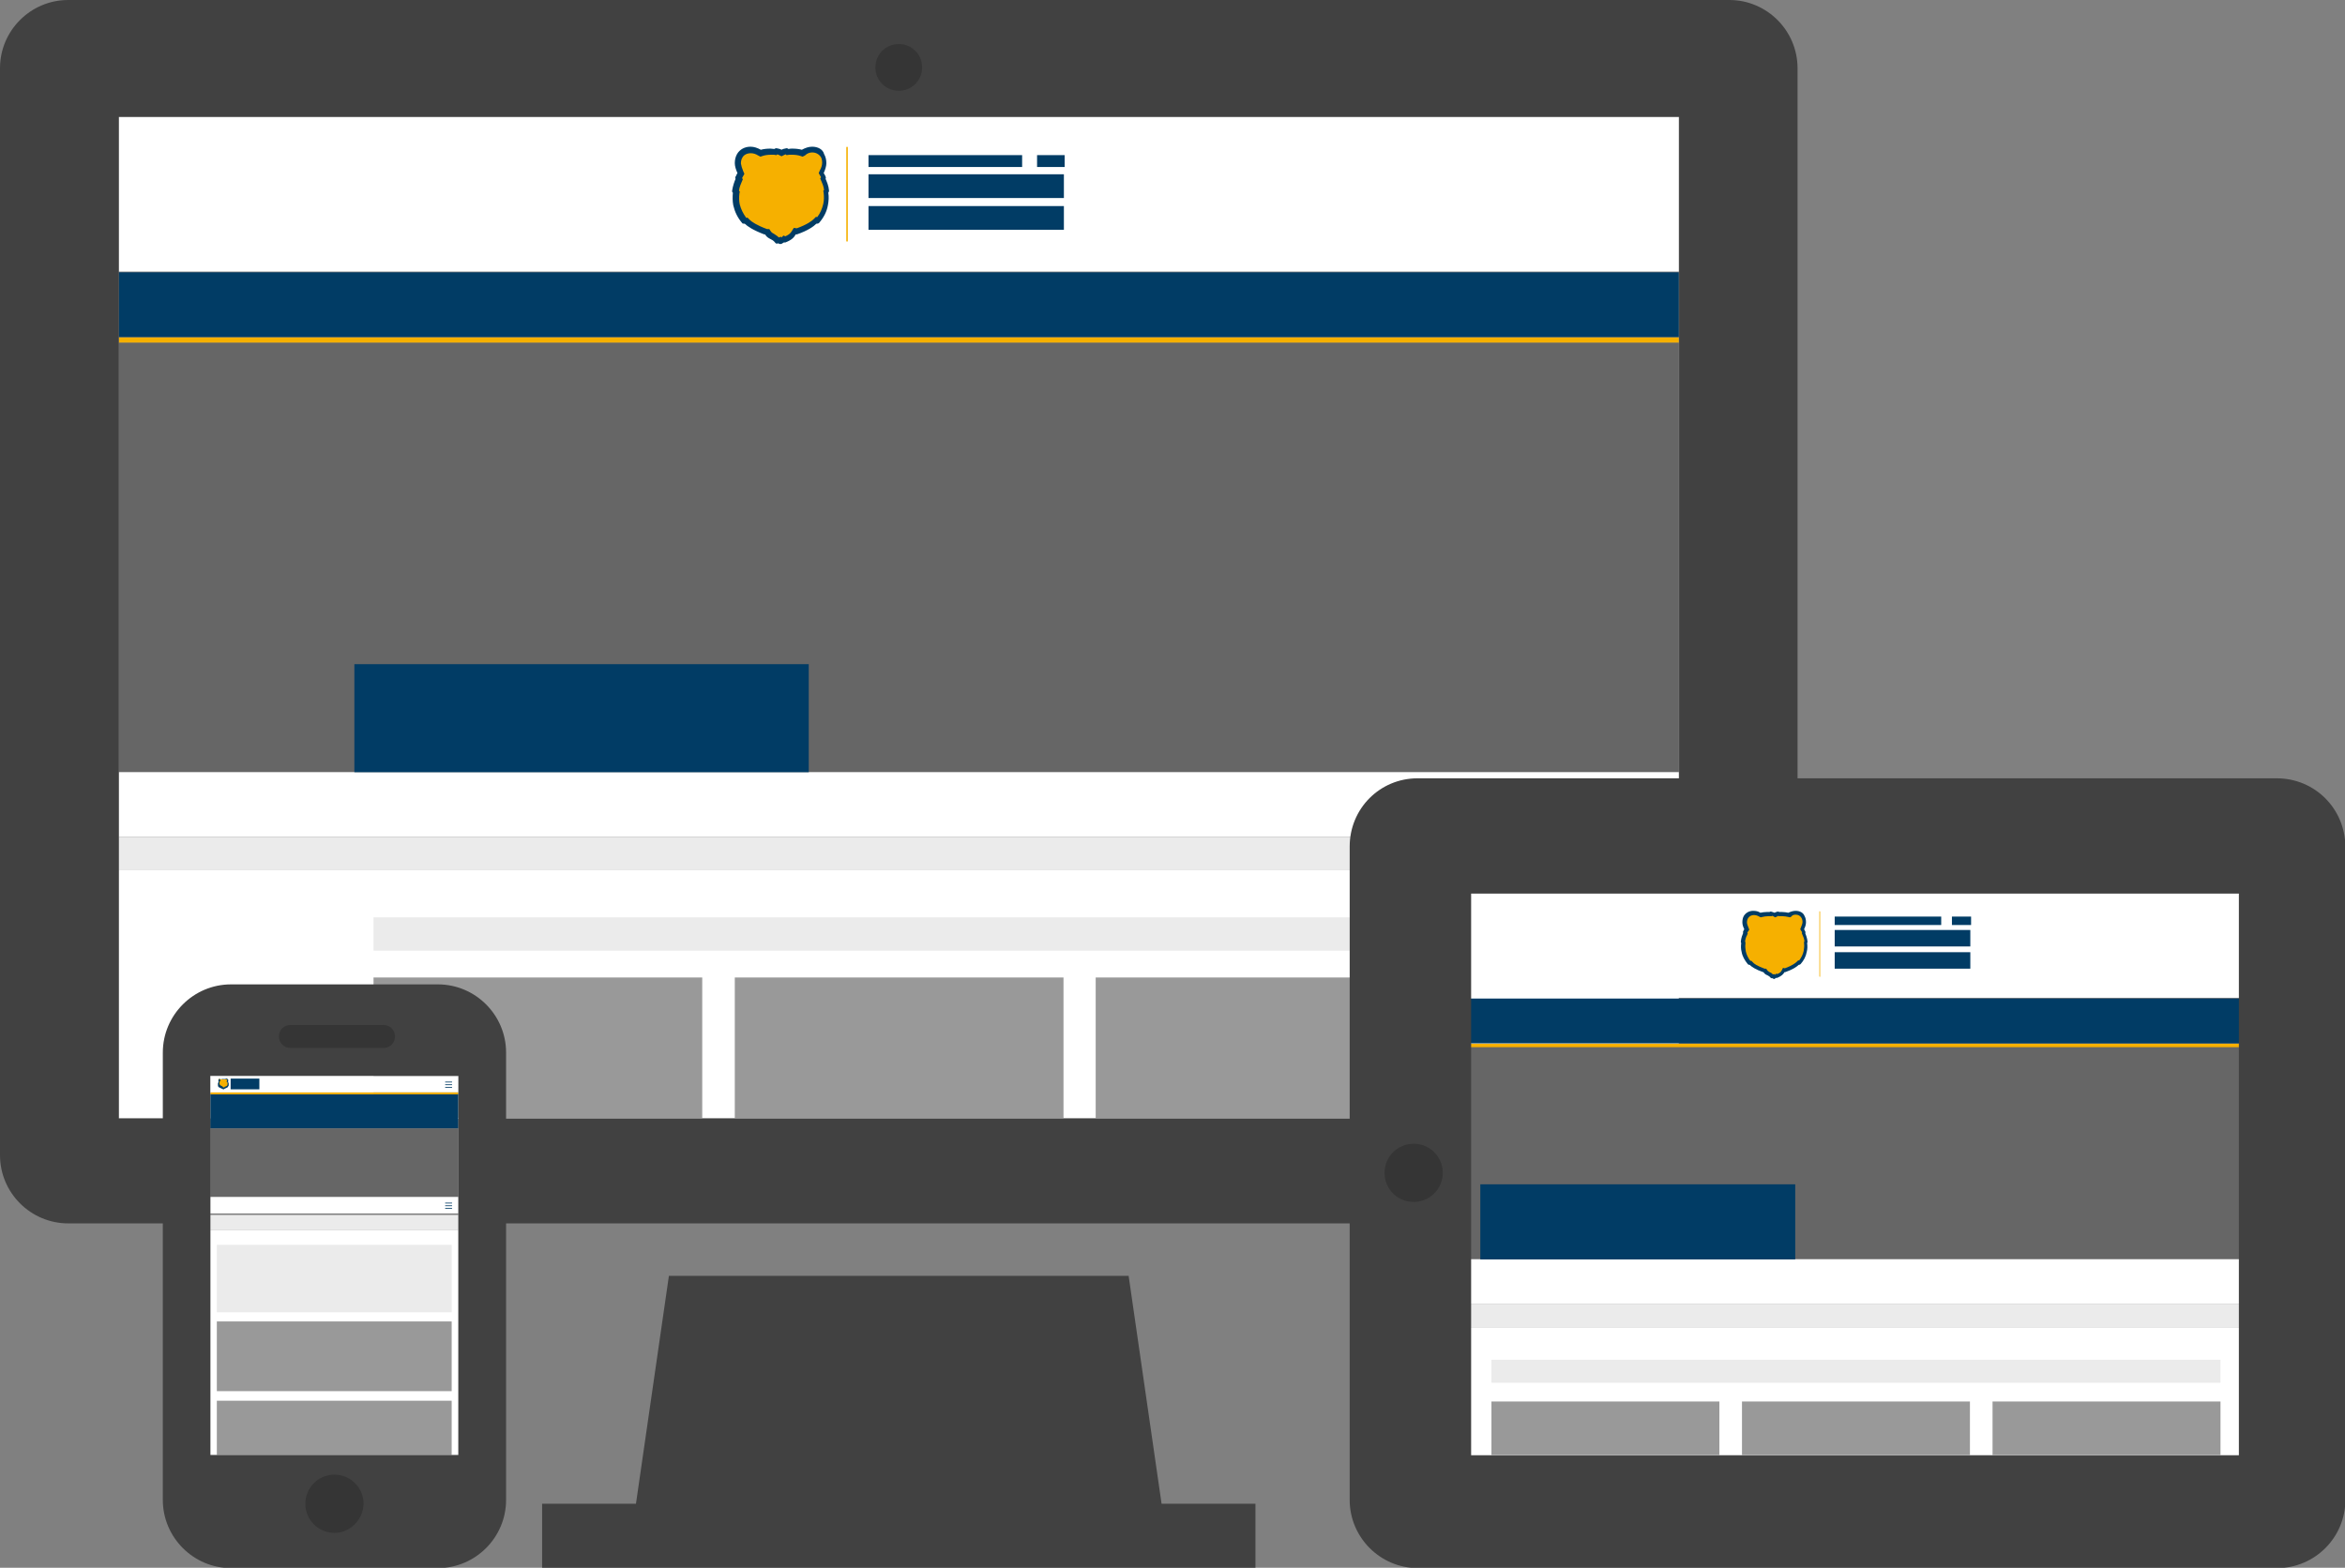
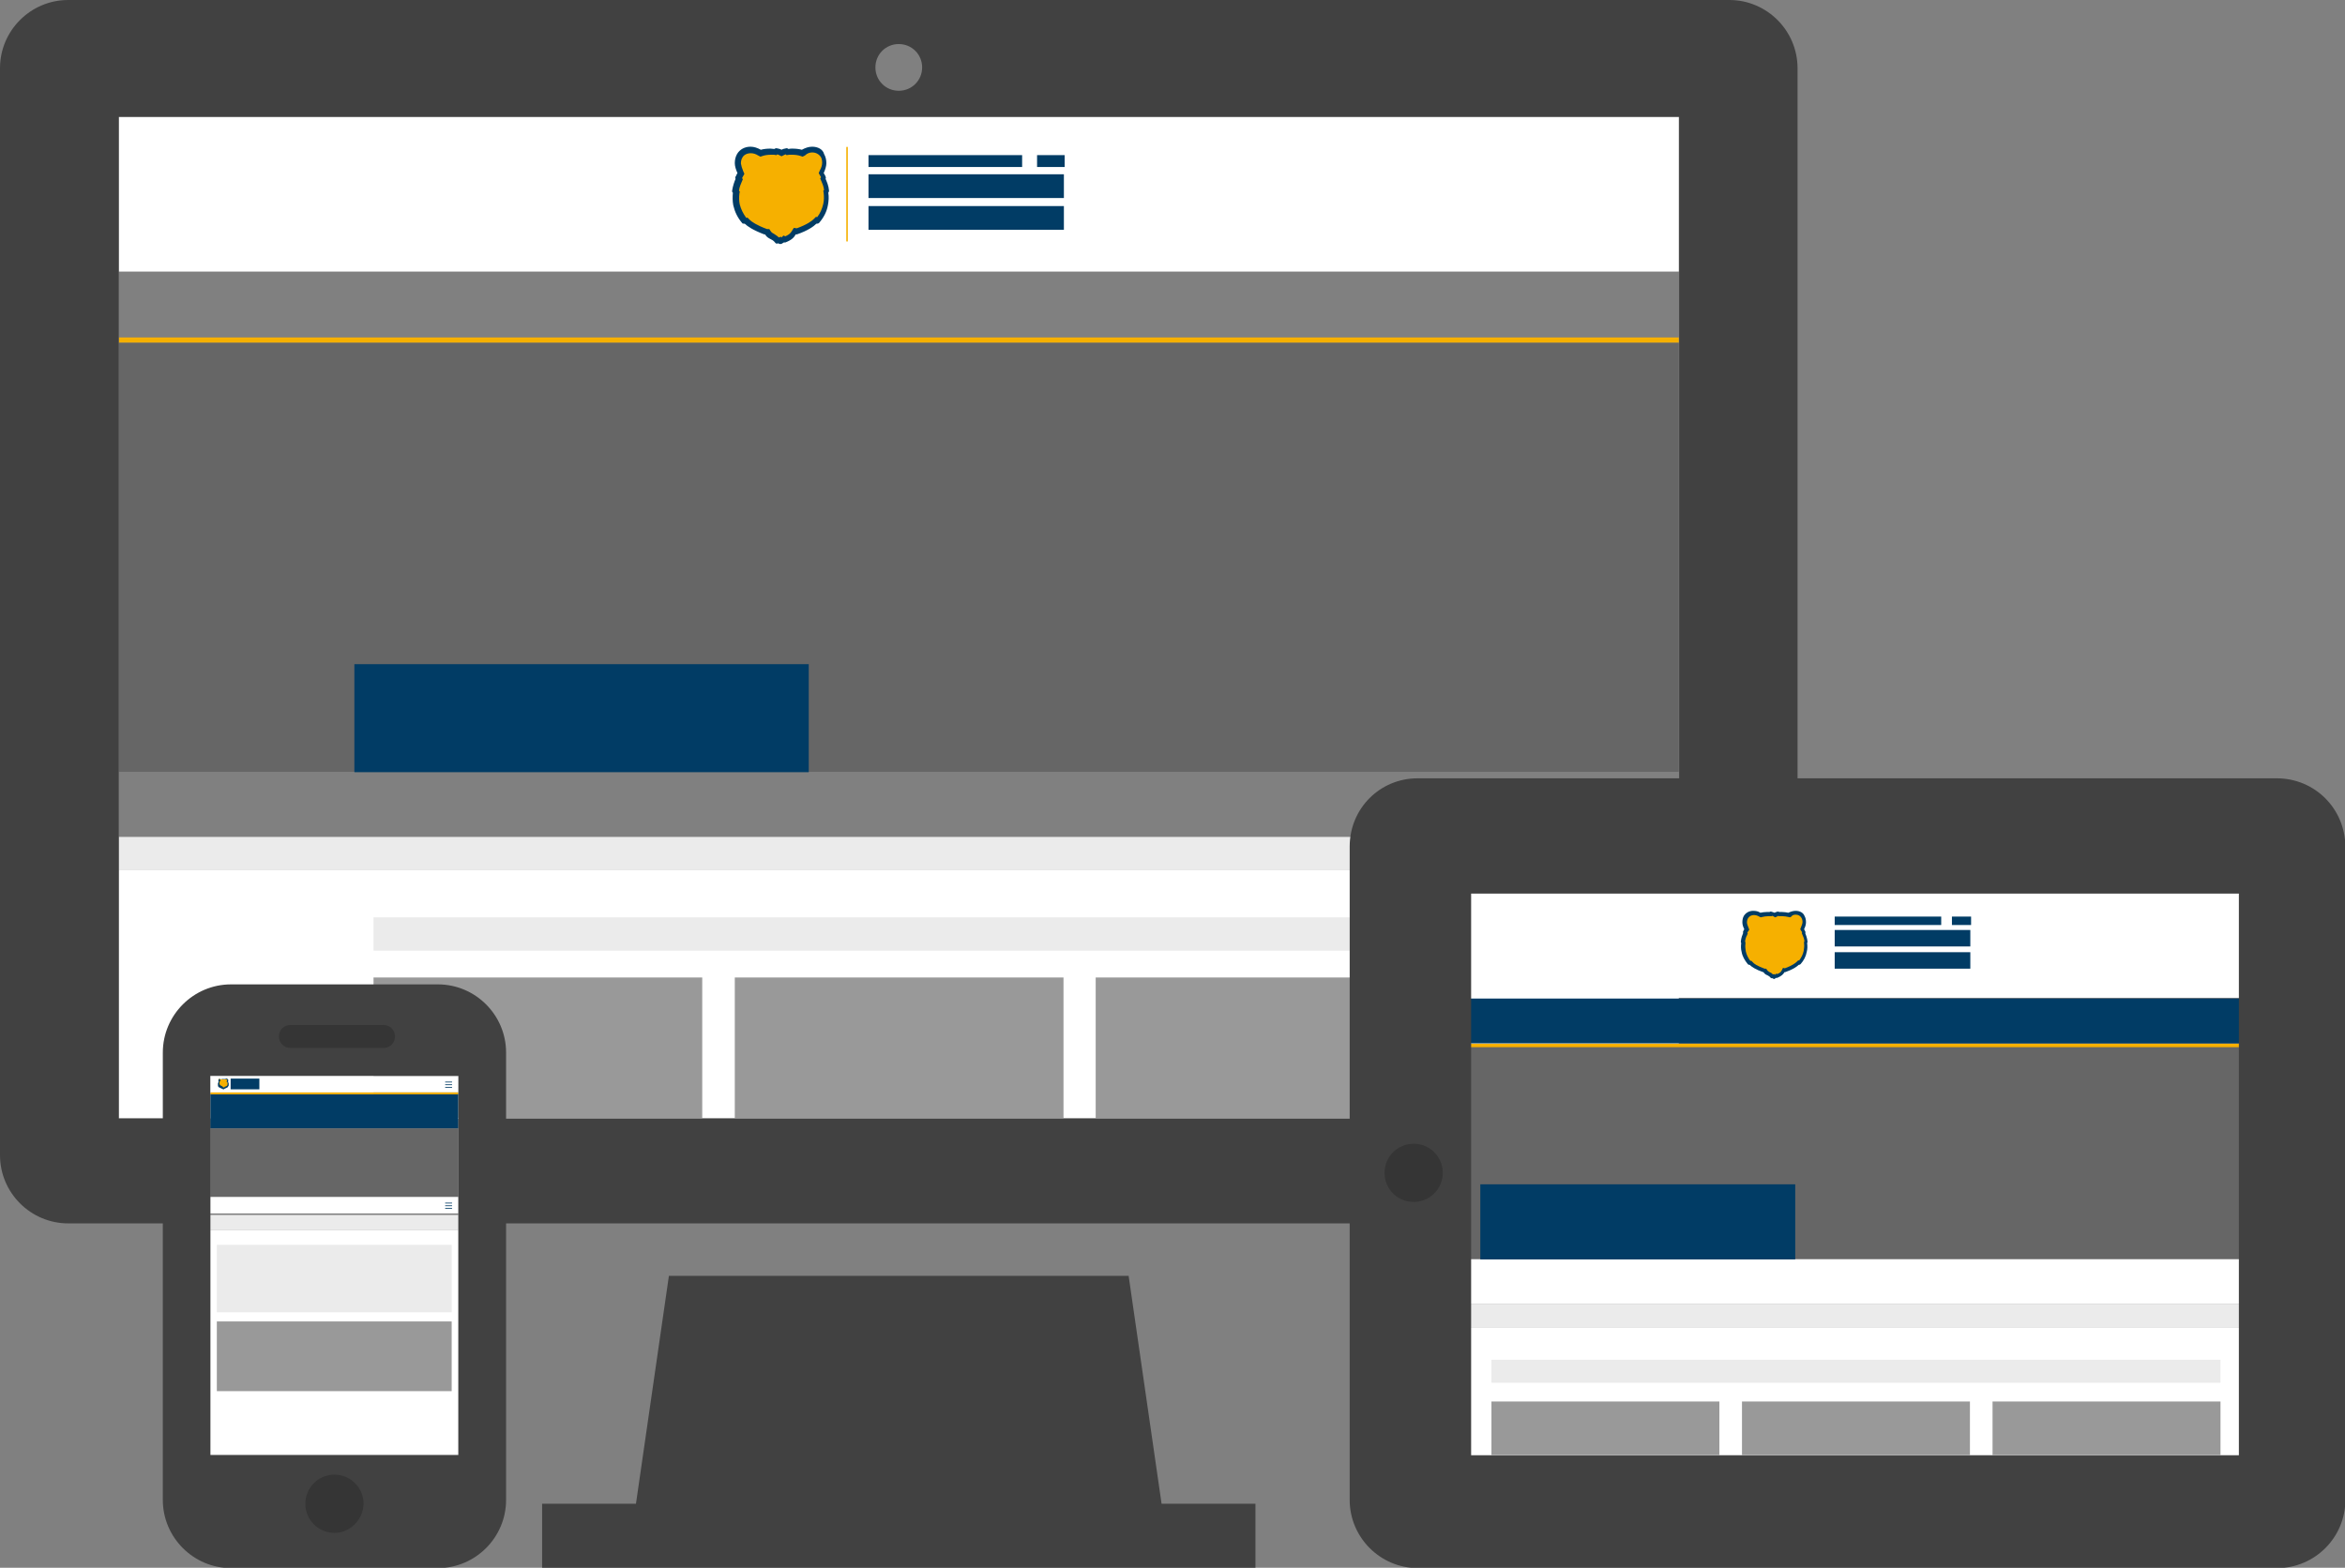
<svg xmlns="http://www.w3.org/2000/svg" viewBox="0 0 612.1 409.3">
  <rect x="0" y="0" width="612.1" height="409.3" fill="#808080" stroke="none" />
  <style>
    .st0{fill:#fff}.st1{fill:#013c65}.st2{fill:#f6b000}.st3{fill:#666}.st4{fill:#ebebeb}.st5{fill:#999}.st6{fill:none}.st7{fill:#353535}.st8{fill:#414141}
  </style>
  <g id="Large_Screen">
    <g id="XMLID_297_">
      <path id="XMLID_1034_" d="M31 30.5H438.2V70.9H31z" class="st0" />
-       <path id="XMLID_1039_" d="M31 71.1H438.2V88H31z" class="st1" />
      <path id="XMLID_1040_" d="M31 88.1H438.2V89.5H31z" class="st2" />
-       <path id="XMLID_1043_" d="M31 201.6H438.2V218.5H31z" class="st0" />
      <path id="XMLID_3_" d="M31 89.5H438.2V201.5H31z" class="st3" />
      <path id="XMLID_2_" d="M31 227.2H438.2V292H31z" class="st0" />
      <path id="XMLID_1044_" d="M31 218.5H438.2V227.2H31z" class="st4" />
      <path id="XMLID_1045_" d="M97.5 239.5H371.8V248.2H97.5z" class="st4" />
      <path id="XMLID_1048_" d="M191.8 255.2H277.6V291.9H191.8z" class="st5" />
      <path id="XMLID_1047_" d="M286 255.2H371.8V291.9H286z" class="st5" />
      <path id="XMLID_1046_" d="M97.5 255.2H183.3V291.9H97.5z" class="st5" />
      <path id="XMLID_1042_" d="M92.5 173.4H211.1V201.6H92.5z" class="st1" />
      <g id="XMLID_1058_">
        <path id="XMLID_1056_" d="M221.1,63.1c-0.1,0-0.2-0.1-0.2-0.2V38.5c0-0.1,0.1-0.2,0.2-0.2s0.2,0.1,0.2,0.2v24.3 C221.3,63,221.2,63.1,221.1,63.1z" class="st2" />
        <g id="XMLID_1053_">
          <g id="XMLID_1054_">
            <path d="M203.6,62.7l-0.5,0.2c-0.4-0.6-0.9-0.9-1.3-1.1c-0.5-0.2-0.8-0.5-1.2-1l-0.2-0.3l-0.4,0 c-2.8-1-4.1-2-4.8-2.6l-0.3-0.3l-0.4,0.1c-1.1-1.2-1.8-2.7-2.1-4.2c-0.2-1-0.3-2-0.1-3.1l0-0.3l-0.2-0.2 c0.1-1.2,0.5-2.2,0.8-2.8l0.2-0.3l-0.2-0.3c0,0,0,0,0,0c0,0,0.2-0.4,0.4-0.8l0.2-0.3l-0.2-0.4c-0.4-0.8-0.6-1.6-0.6-2.3 c0-0.7,0.1-1.4,0.5-2c0.6-0.9,1.6-1.5,2.8-1.5c0.8,0,1.6,0.2,2.3,0.7l0.3,0.2l0.3-0.1c0.7-0.2,1.5-0.3,2.3-0.3 c0.3,0,0.6,0,0.9,0l0.3,0l0.2-0.2c0.4,0.1,0.8,0.2,1,0.4l0.3,0.1l0.3-0.1c0.3-0.1,0.7-0.3,1.1-0.3l0.2,0.2l0.3-0.1 c0.3,0,0.6,0,0.9,0c0.8,0,1.6,0.1,2.3,0.3l0.3,0.1l0.3-0.2c0.7-0.4,1.5-0.7,2.3-0.7c1.2,0,2.3,0.6,2.8,1.5 c0.3,0.6,0.5,1.3,0.5,2c0,0.7-0.2,1.5-0.6,2.3l-0.2,0.4l0.2,0.3c0.2,0.4,0.4,0.8,0.4,0.8l-0.2,0.3l0.2,0.3 c0.3,0.6,0.7,1.7,0.8,2.9l-0.2,0.2l0.1,0.3c0.1,1,0.1,2.1-0.1,3.1c-0.3,1.6-1,3-2.1,4.3l-0.4-0.1l-0.2,0.3 c-0.7,0.6-2.1,1.6-4.8,2.6l-0.5,0l-0.2,0.4c-0.4,0.6-0.7,1.2-2.3,1.8l-0.4-0.1l-0.3,0.3c-0.1,0.1-0.2,0.2-0.4,0.3L203.6,62.7z" class="st2" />
            <path d="M212,39.8c0.9,0,1.7,0.4,2.2,1.1c0.3,0.4,0.4,1,0.4,1.6c0,0.6-0.2,1.3-0.6,2l-0.3,0.7l0.4,0.7 c0.1,0.1,0.2,0.3,0.2,0.4l-0.2,0.3l0.3,0.7c0.2,0.5,0.6,1.3,0.7,2.3l-0.2,0.2l0.1,0.6c0.1,1,0.1,1.9-0.1,2.8 c-0.3,1.3-0.8,2.5-1.6,3.5l-0.3-0.1l-0.6,0.6c-0.5,0.5-1.7,1.4-4.4,2.4l-0.8-0.1l-0.5,0.8c-0.3,0.5-0.6,0.9-1.7,1.4l-0.5-0.2 L204,62l-0.2-0.2l-0.5,0.2c-0.4-0.4-0.9-0.7-1.2-0.9c-0.4-0.2-0.7-0.4-0.9-0.7l-0.4-0.6l-0.6,0c-2.7-1-4-1.9-4.5-2.4l-0.6-0.6 l-0.3,0.1c-0.8-1.1-1.4-2.3-1.7-3.5c-0.2-0.9-0.2-1.9-0.1-2.8l0.1-0.6l-0.2-0.2c0.1-1,0.5-1.8,0.7-2.3l0.3-0.7l-0.2-0.3 c0.1-0.1,0.1-0.3,0.2-0.4l0.4-0.7l-0.3-0.7c-0.3-0.7-0.5-1.4-0.6-2c0-0.6,0.1-1.1,0.4-1.6c0.4-0.7,1.2-1.1,2.2-1.1 c0.6,0,1.3,0.2,1.9,0.6l0.6,0.3l0.6-0.2c0.6-0.2,1.4-0.3,2.1-0.3c0.3,0,0.5,0,0.8,0l0.7,0.1l0.2-0.2c0.2,0.1,0.4,0.1,0.5,0.2 l0.6,0.3l0.6-0.3c0.1-0.1,0.3-0.1,0.5-0.2l0.2,0.2l0.7-0.1c0.3,0,0.5,0,0.8,0c0.7,0,1.5,0.1,2.1,0.3l0.6,0.2l0.6-0.3 C210.7,40,211.4,39.8,212,39.8 M212,38.3c-0.9,0-1.8,0.3-2.7,0.8c-0.7-0.2-1.6-0.3-2.5-0.3c-0.3,0-0.6,0-1,0.1 c-0.1-0.1-0.3-0.2-0.4-0.2c0,0,0,0,0,0c0,0,0,0,0,0c0,0,0,0-0.1,0c-0.5,0.1-1,0.2-1.3,0.4c-0.3-0.2-0.8-0.3-1.3-0.4 c0,0-0.1,0-0.1,0c-0.2,0-0.3,0.1-0.5,0.2c-0.3,0-0.6-0.1-1-0.1c-0.9,0-1.8,0.1-2.5,0.3c-0.9-0.5-1.8-0.8-2.7-0.8 c-1.5,0-2.8,0.7-3.5,1.9c-0.4,0.7-0.6,1.5-0.6,2.4c0,0.8,0.3,1.7,0.7,2.6c-0.3,0.4-0.4,0.9-0.5,0.9c-0.1,0.2-0.1,0.4,0,0.6 c-0.3,0.7-0.7,1.8-0.9,3.1c0,0.2,0,0.4,0.2,0.5c-0.1,1.1-0.1,2.2,0.1,3.3c0.4,1.7,1.1,3.2,2.3,4.6c0.1,0.2,0.3,0.2,0.5,0.2 c0.1,0,0.1,0,0.2,0c0,0,0,0,0,0c0.7,0.7,2.2,1.7,5.1,2.8c0.1,0,0.1,0,0.2,0c0.4,0.7,1,1,1.4,1.2c0.4,0.2,0.8,0.4,1.2,0.9 c0.1,0.2,0.3,0.3,0.5,0.3c0,0,0,0,0,0c0.1,0,0.2,0,0.3-0.1c0,0,0.1,0.1,0.2,0.1c0.1,0.1,0.2,0.1,0.4,0.1c0.1,0,0.3,0,0.4-0.1 c0.2-0.1,0.3-0.2,0.5-0.3c0.1,0,0.1,0,0.2,0c0.1,0,0.2,0,0.2,0c1.8-0.7,2.3-1.4,2.7-2.1c0,0,0,0,0.1,0c0.1,0,0.2,0,0.2,0 c2.9-1,4.4-2.1,5.1-2.8c0,0,0,0,0,0c0.1,0,0.1,0,0.2,0c0.2,0,0.4-0.1,0.5-0.2c1.2-1.4,2-2.9,2.3-4.6c0.2-1.1,0.3-2.2,0.1-3.3 c0.1-0.1,0.2-0.3,0.2-0.5c-0.1-1.3-0.6-2.4-0.9-3.1c0.1-0.2,0.1-0.4,0-0.6c0,0-0.2-0.5-0.5-0.9c0.4-0.9,0.7-1.8,0.7-2.6 c0-0.9-0.2-1.7-0.6-2.4C214.8,39,213.5,38.3,212,38.3L212,38.3z" class="st1" />
          </g>
        </g>
        <path id="XMLID_1052_" d="M226.7 40.5H266.8V43.6H226.7z" class="st1" />
        <path id="XMLID_1051_" d="M270.7 40.5H277.9V43.6H270.7z" class="st1" />
        <path id="XMLID_1049_" d="M226.7 45.5H277.7V51.7H226.7z" class="st1" />
        <path id="XMLID_1038_" d="M226.7 53.8H277.7V60H226.7z" class="st1" />
      </g>
    </g>
  </g>
  <g id="Medium_Screen">
    <path id="XMLID_12_" d="M383.8 232.5H584.7V260.5H383.8z" class="st0" />
    <path id="XMLID_9_" d="M383.8 260.7H584.7V272.4H383.8z" class="st1" />
    <path id="XMLID_8_" d="M383.8 272.5H584.7V273.5H383.8z" class="st2" />
    <path id="XMLID_6_" d="M383.8 328.7H584.7V340.5H383.8z" class="st0" />
    <path id="XMLID_5_" d="M383.8 273.4H584.7V328.7H383.8z" class="st3" />
    <path id="XMLID_4_" d="M383.8 346.5H584.7V379.9H383.8z" class="st0" />
    <path id="XMLID_1_" d="M383.8 340.5H584.7V346.5H383.8z" class="st4" />
    <path id="XMLID_41_" d="M386.4 309.2H468.6V328.8H386.4z" class="st1" />
    <path id="XMLID_73_" d="M389.3 355H579.6V361H389.3z" class="st4" />
    <path id="XMLID_71_" d="M454.7 365.9H514.2V379.9H454.7z" class="st5" />
    <path id="XMLID_70_" d="M520.1 365.9H579.6V379.9H520.1z" class="st5" />
    <path id="XMLID_69_" d="M389.3 365.9H448.8V379.9H389.3z" class="st5" />
    <g id="XMLID_99_">
-       <path id="XMLID_107_" d="M475,255c-0.1,0-0.1-0.1-0.1-0.1V238c0-0.1,0.1-0.1,0.1-0.1s0.1,0.1,0.1,0.1v16.9 C475.2,255,475.1,255,475,255z" class="st2" />
      <g id="XMLID_104_">
        <g id="XMLID_105_">
          <path d="M462.9,254.8l-0.3,0.1c-0.3-0.4-0.6-0.6-1-0.8c-0.3-0.2-0.6-0.3-0.8-0.7l-0.1-0.2l-0.2,0 c-1.9-0.7-2.9-1.4-3.4-1.8l-0.3-0.2l-0.2,0.1c-0.8-0.9-1.2-1.9-1.5-2.9c-0.1-0.7-0.2-1.4-0.1-2.1l0-0.2l-0.1-0.2 c0.1-0.8,0.4-1.5,0.6-2l0.1-0.2l-0.1-0.2c0,0,0.1-0.3,0.3-0.6l0.1-0.2l-0.1-0.2c-0.3-0.6-0.4-1.1-0.4-1.6c0-0.5,0.1-1,0.3-1.4 c0.4-0.7,1.1-1.1,2-1.1c0.5,0,1.1,0.2,1.6,0.5l0.2,0.1l0.2-0.1c0.5-0.1,1-0.2,1.6-0.2c0.2,0,0.4,0,0.6,0l0.2,0l0.2-0.1 c0.3,0,0.6,0.2,0.7,0.2l0.2,0.1l0.2-0.1c0.2-0.1,0.5-0.2,0.8-0.2l0.2,0.1l0.2,0c0.2,0,0.4,0,0.6,0c0.6,0,1.1,0.1,1.6,0.2 l0.2,0.1l0.2-0.1c0.5-0.3,1.1-0.5,1.6-0.5c0.8,0,1.6,0.4,2,1.1c0.2,0.4,0.3,0.9,0.3,1.4c0,0.5-0.2,1.1-0.4,1.6l-0.1,0.2l0.1,0.2 c0.2,0.3,0.3,0.5,0.3,0.6l-0.1,0.2l0.1,0.2c0.2,0.4,0.5,1.1,0.6,2l-0.1,0.2l0,0.2c0.1,0.7,0,1.4-0.1,2.1c-0.2,1.1-0.7,2.1-1.5,3 l-0.3-0.1l-0.2,0.2c-0.5,0.4-1.4,1.1-3.4,1.8l-0.3,0l-0.1,0.3c-0.3,0.4-0.5,0.9-1.6,1.3l-0.3-0.1l-0.2,0.2 c-0.1,0.1-0.2,0.1-0.3,0.2L462.9,254.8z" class="st2" />
          <path d="M468.7,238.8c0.7,0,1.2,0.3,1.5,0.8c0.2,0.3,0.3,0.7,0.3,1.1c0,0.4-0.2,0.9-0.4,1.4l-0.2,0.5l0.3,0.5 c0.1,0.1,0.1,0.2,0.2,0.3l-0.1,0.2l0.2,0.5c0.2,0.4,0.4,0.9,0.5,1.6l-0.1,0.2l0,0.4c0.1,0.7,0,1.3-0.1,2 c-0.2,0.9-0.6,1.7-1.2,2.5l-0.2-0.1l-0.4,0.4c-0.3,0.3-1.2,1-3.1,1.7l-0.5-0.1l-0.3,0.6c-0.2,0.4-0.4,0.7-1.2,1l-0.3-0.1 l-0.3,0.3l-0.2-0.2l-0.3,0.1c-0.3-0.3-0.6-0.5-0.9-0.6c-0.3-0.2-0.5-0.3-0.6-0.5l-0.3-0.4l-0.4,0c-1.9-0.7-2.8-1.3-3.1-1.7 l-0.4-0.4l-0.2,0.1c-0.6-0.8-1-1.6-1.2-2.5c-0.1-0.6-0.2-1.3-0.1-2l0-0.4l-0.1-0.2c0.1-0.7,0.3-1.3,0.5-1.6l0.2-0.5l-0.1-0.2 c0-0.1,0.1-0.2,0.2-0.3l0.3-0.5l-0.2-0.5c-0.2-0.5-0.4-1-0.4-1.4c0-0.4,0.1-0.8,0.3-1.1c0.3-0.5,0.9-0.8,1.5-0.8 c0.4,0,0.9,0.1,1.4,0.4l0.4,0.2l0.4-0.1c0.4-0.1,1-0.2,1.5-0.2c0.2,0,0.4,0,0.6,0l0.4,0l0.1-0.1c0.1,0,0.3,0.1,0.4,0.2l0.4,0.2 l0.4-0.2c0.1,0,0.2-0.1,0.4-0.2l0.1,0.1l0.4,0c0.2,0,0.4,0,0.6,0c0.5,0,1,0.1,1.5,0.2l0.4,0.1l0.4-0.2 C467.8,238.9,468.3,238.8,468.7,238.8 M468.7,237.8c-0.6,0-1.3,0.2-1.9,0.5c-0.5-0.1-1.1-0.2-1.7-0.2c-0.2,0-0.4,0-0.7,0 c-0.1-0.1-0.2-0.1-0.3-0.1c0,0,0,0,0,0c0,0,0,0,0,0c0,0,0,0,0,0c-0.3,0-0.7,0.2-0.9,0.3c-0.2-0.1-0.6-0.2-0.9-0.3c0,0,0,0-0.1,0 c-0.1,0-0.2,0-0.3,0.1c-0.2,0-0.4,0-0.7,0c-0.6,0-1.2,0.1-1.7,0.2c-0.6-0.4-1.2-0.5-1.9-0.5c-1,0-1.9,0.5-2.4,1.3 c-0.3,0.5-0.4,1.1-0.4,1.7c0,0.6,0.2,1.2,0.5,1.8c-0.2,0.3-0.3,0.6-0.3,0.6c-0.1,0.1,0,0.3,0,0.4c-0.2,0.5-0.5,1.2-0.6,2.2 c0,0.1,0,0.3,0.1,0.4c-0.1,0.8-0.1,1.6,0.1,2.3c0.2,1.2,0.8,2.2,1.6,3.2c0.1,0.1,0.2,0.2,0.4,0.2c0,0,0.1,0,0.1,0c0,0,0,0,0,0 c0.5,0.5,1.5,1.2,3.5,1.9c0,0,0.1,0,0.1,0c0.3,0.5,0.7,0.7,1,0.8c0.3,0.2,0.6,0.3,0.8,0.6c0.1,0.1,0.2,0.2,0.4,0.2c0,0,0,0,0,0 c0.1,0,0.1,0,0.2,0c0,0,0.1,0.1,0.1,0.1c0.1,0,0.2,0.1,0.2,0.1c0.1,0,0.2,0,0.3-0.1c0.1-0.1,0.2-0.1,0.3-0.2c0,0,0.1,0,0.1,0 c0.1,0,0.1,0,0.2,0c1.2-0.5,1.6-1,1.9-1.5c0,0,0,0,0,0c0.1,0,0.1,0,0.2,0c2-0.7,3-1.4,3.5-1.9c0,0,0,0,0,0c0,0,0.1,0,0.1,0 c0.1,0,0.3-0.1,0.4-0.2c0.8-0.9,1.4-2,1.6-3.2c0.2-0.7,0.2-1.5,0.1-2.3c0.1-0.1,0.1-0.2,0.1-0.4c-0.1-0.9-0.4-1.7-0.6-2.2 c0.1-0.1,0.1-0.3,0-0.4c0,0-0.1-0.3-0.3-0.6c0.3-0.6,0.5-1.2,0.5-1.8c0-0.6-0.1-1.2-0.4-1.7 C470.7,238.3,469.8,237.8,468.7,237.8L468.7,237.8z" class="st1" />
        </g>
      </g>
      <path id="XMLID_103_" d="M478.9 239.3H506.7V241.5H478.9z" class="st1" />
      <path id="XMLID_102_" d="M509.5 239.3H514.5V241.5H509.5z" class="st1" />
      <path id="XMLID_101_" d="M478.9 242.8H514.3V247.1H478.9z" class="st1" />
      <path id="XMLID_100_" d="M478.9 248.6H514.3V252.9H478.9z" class="st1" />
    </g>
  </g>
  <g id="Small_Screen">
    <g id="XMLID_10_">
      <path id="XMLID_205_" d="M54.9 280.9H119.6V285.2H54.9z" class="st0" />
      <g id="XMLID_122_">
        <g id="XMLID_131_">
          <g id="XMLID_132_">
            <path d="M58.2,284.2L58.2,284.2c-0.1,0-0.1,0-0.2-0.1c0,0-0.1,0-0.1-0.1l0,0l-0.1,0c-0.3-0.1-0.5-0.2-0.5-0.3l0,0 l-0.1,0c-0.1-0.1-0.1-0.3-0.2-0.4c0-0.1,0-0.2,0-0.3l0-0.1l0,0c0-0.1,0.1-0.2,0.1-0.3l0-0.1l0-0.1l0-0.1l0-0.1 c0-0.1-0.1-0.2-0.1-0.2c0-0.1,0-0.1,0-0.2c0.1-0.1,0.2-0.1,0.3-0.1c0.1,0,0.2,0,0.2,0.1l0,0l0.1,0c0.1,0,0.2,0,0.2,0l0.1,0 l0.1,0c0,0,0,0,0.1,0l0.1,0l0.1,0c0,0,0.1,0,0.1,0l0.2,0c0.1,0,0.2,0,0.2,0l0.1,0l0,0c0.1,0,0.2-0.1,0.2-0.1 c0.1,0,0.2,0.1,0.3,0.1c0,0.1,0,0.1,0,0.2c0,0.1,0,0.2-0.1,0.2l0,0.1l0.1,0.2c0,0.1,0.1,0.2,0.1,0.3c0,0.2,0,0.3,0,0.4 c0,0.2-0.1,0.3-0.2,0.5c-0.1,0.1-0.3,0.2-0.6,0.3l-0.1,0l0,0.1c0,0.1-0.1,0.1-0.2,0.2L58.2,284.2L58.2,284.2z" class="st2" />
            <path d="M59.1,281.8c0.1,0,0.1,0,0.2,0.1c0,0,0,0.1,0,0.1c0,0.1,0,0.1-0.1,0.2l-0.1,0.1l0.1,0.1c0,0,0,0,0,0l0,0 l0.1,0.1c0,0,0,0.1,0.1,0.2l0,0l0,0.1c0,0.1,0,0.2,0,0.3c0,0.1-0.1,0.2-0.1,0.3l0,0l-0.1,0.1c0,0-0.2,0.1-0.4,0.2l-0.1,0 l-0.1,0.1c0,0,0,0.1-0.1,0.1l-0.1,0l0,0l-0.1,0c0,0-0.1-0.1-0.1-0.1c0,0-0.1,0-0.1-0.1l0-0.1l-0.1,0c-0.3-0.1-0.4-0.2-0.5-0.3 l-0.1-0.1l0,0c-0.1-0.1-0.1-0.2-0.1-0.3c0-0.1,0-0.2,0-0.3l0-0.1l0,0c0-0.1,0-0.1,0.1-0.2l0.1-0.1l0,0c0,0,0,0,0,0l0.1-0.1 l-0.1-0.1c0-0.1-0.1-0.1-0.1-0.2c0,0,0-0.1,0-0.1c0-0.1,0.1-0.1,0.2-0.1c0.1,0,0.1,0,0.2,0.1l0.1,0.1l0.1,0c0.1,0,0.1,0,0.2,0 c0,0,0.1,0,0.1,0l0.1,0l0,0c0,0,0,0,0,0l0.1,0l0.1,0c0,0,0,0,0,0l0,0l0.1,0c0,0,0.1,0,0.1,0c0.1,0,0.1,0,0.2,0l0.1,0l0.1-0.1 C59,281.9,59,281.8,59.1,281.8 M59.1,281.6c-0.1,0-0.2,0-0.3,0.1c-0.1,0-0.2,0-0.3,0c0,0-0.1,0-0.1,0c0,0,0,0,0,0c0,0,0,0,0,0 c0,0,0,0,0,0c0,0,0,0,0,0c-0.1,0-0.1,0-0.1,0c0,0-0.1,0-0.1,0c0,0,0,0,0,0c0,0,0,0,0,0c0,0-0.1,0-0.1,0c-0.1,0-0.2,0-0.3,0 c-0.1-0.1-0.2-0.1-0.3-0.1c-0.2,0-0.3,0.1-0.4,0.2c0,0.1-0.1,0.2-0.1,0.3c0,0.1,0,0.2,0.1,0.3c0,0,0,0.1-0.1,0.1c0,0,0,0,0,0.1 c0,0.1-0.1,0.2-0.1,0.3c0,0,0,0,0,0.1c0,0.1,0,0.2,0,0.4c0,0.2,0.1,0.4,0.3,0.5c0,0,0,0,0.1,0c0,0,0,0,0,0c0,0,0,0,0,0 c0.1,0.1,0.2,0.2,0.6,0.3c0,0,0,0,0,0c0,0.1,0.1,0.1,0.2,0.1c0,0,0.1,0,0.1,0.1c0,0,0,0,0.1,0c0,0,0,0,0,0c0,0,0,0,0,0 c0,0,0,0,0,0c0,0,0,0,0,0c0,0,0,0,0,0c0,0,0,0,0.1,0c0,0,0,0,0,0c0,0,0,0,0,0c0.2-0.1,0.2-0.2,0.3-0.2c0,0,0,0,0,0c0,0,0,0,0,0 c0.3-0.1,0.5-0.2,0.6-0.3c0,0,0,0,0,0c0,0,0,0,0,0c0,0,0,0,0.1,0c0.1-0.2,0.2-0.3,0.3-0.5c0-0.1,0-0.2,0-0.4c0,0,0,0,0-0.1 c0-0.1-0.1-0.3-0.1-0.3c0,0,0,0,0-0.1c0,0,0-0.1-0.1-0.1c0-0.1,0.1-0.2,0.1-0.3c0-0.1,0-0.2-0.1-0.3 C59.4,281.7,59.3,281.6,59.1,281.6L59.1,281.6z" class="st1" />
          </g>
        </g>
        <path id="XMLID_123_" d="M60.2 281.6H67.7V284.4H60.2z" class="st1" />
      </g>
      <path id="XMLID_160_" d="M54.9 285.6H119.6V294.6H54.9z" class="st1" />
      <path id="XMLID_192_" d="M54.9 285.2H119.6V285.7H54.9z" class="st2" />
      <path id="XMLID_158_" d="M54.9 294.7H119.6V312.5H54.9z" class="st3" />
      <g id="XMLID_208_">
        <path id="XMLID_159_" d="M116.2 283.1H118V283.3H116.2z" class="st1" />
        <path id="XMLID_207_" d="M116.2 283.8H118V284H116.2z" class="st1" />
        <path id="XMLID_206_" d="M116.2 282.4H118V282.6H116.2z" class="st1" />
      </g>
      <path id="XMLID_214_" d="M54.9 312.5H119.6V316.8H54.9z" class="st0" />
      <g id="XMLID_210_">
        <path id="XMLID_213_" d="M116.2 314.7H118V314.9H116.2z" class="st1" />
        <path id="XMLID_212_" d="M116.2 315.4H118V315.6H116.2z" class="st1" />
        <path id="XMLID_211_" d="M116.2 314H118V314.2H116.2z" class="st1" />
      </g>
      <path id="XMLID_230_" d="M54.9 321.2H119.6V379.9H54.9z" class="st0" />
      <path id="XMLID_229_" d="M54.9 317.2H119.6V321.2H54.9z" class="st4" />
      <path id="XMLID_228_" d="M56.6 325H117.9V342.6H56.6z" class="st4" />
      <path id="XMLID_227_" d="M56.6 345H117.9V363.2H56.6z" class="st5" />
-       <path id="XMLID_299_" d="M56.6 365.7H117.9V379.9H56.6z" class="st5" />
    </g>
  </g>
  <g id="Devices">
    <path d="M438.3,203.2V30.5H31V292h11.5v-17.2c0-9.8,8-17.8,17.8-17.8h54c9.8,0,17.8,8,17.8,17.8V292h220.2v-71 c0-9.8,8-17.8,17.8-17.8H438.3z" class="st6" />
    <path d="M54.9 280.9H119.7V379.9H54.9zM384 233.3H584.4V379.9H384z" class="st6" />
    <path d="M105.1,274.8c2.3,0,4.3-1.9,4.3-4.3c0-2.3-1.9-4.3-4.3-4.3H70.8c-2.3,0-4.3,1.9-4.3,4.3 c0,2.3,1.9,4.3,4.3,4.3H105.1z" class="st7" />
    <circle cx="87.3" cy="392.6" r="8.5" class="st7" />
    <circle cx="368.9" cy="306.2" r="8.5" class="st7" />
-     <circle cx="234.6" cy="17.5" r="7.1" class="st7" />
    <path d="M294.6 333.1L174.6 333.1 166 392.6 141.5 392.6 141.5 409.3 327.7 409.3 327.7 392.6 303.2 392.6z" class="st8" />
    <path d="M594.3,203.2H469.2V17.8c0-9.8-8-17.8-17.8-17.8H17.8C8,0,0,8,0,17.8v283.8c0,9.8,8,17.8,17.8,17.8h24.7v72.2 c0,9.8,8,17.8,17.8,17.8h54c9.8,0,17.8-8,17.8-17.8v-72.2h220.2v72.2c0,9.8,8,17.8,17.8,17.8h224.3c9.8,0,17.8-8,17.8-17.8V221 C612.1,211.1,604.2,203.2,594.3,203.2z M234.6,11.5c3.4,0,6.1,2.7,6.1,6.1c0,3.4-2.7,6.1-6.1,6.1c-3.4,0-6.1-2.7-6.1-6.1 C228.5,14.2,231.2,11.5,234.6,11.5z M87.3,400.2c-4.2,0-7.6-3.4-7.6-7.6c0-4.2,3.4-7.6,7.6-7.6c4.2,0,7.6,3.4,7.6,7.6 C94.8,396.8,91.4,400.2,87.3,400.2z M119.7,379.9H54.9v-99h64.8V379.9z M72.8,270.6c0-1.7,1.3-3,3-3h24.3c1.7,0,3,1.3,3,3 c0,1.7-1.3,3-3,3H75.8C74.1,273.6,72.8,272.2,72.8,270.6z M352.3,221v71H132.1v-17.2c0-9.8-8-17.8-17.8-17.8h-54 c-9.8,0-17.8,8-17.8,17.8V292H31V30.5h407.3v172.7H370C360.2,203.2,352.3,211.1,352.3,221z M361.4,306.2c0-4.2,3.4-7.6,7.6-7.6 c4.2,0,7.6,3.4,7.6,7.6s-3.4,7.6-7.6,7.6C364.7,313.8,361.4,310.4,361.4,306.2z M584.4,380H384V233.3h200.4V380z" class="st8" />
  </g>
</svg>